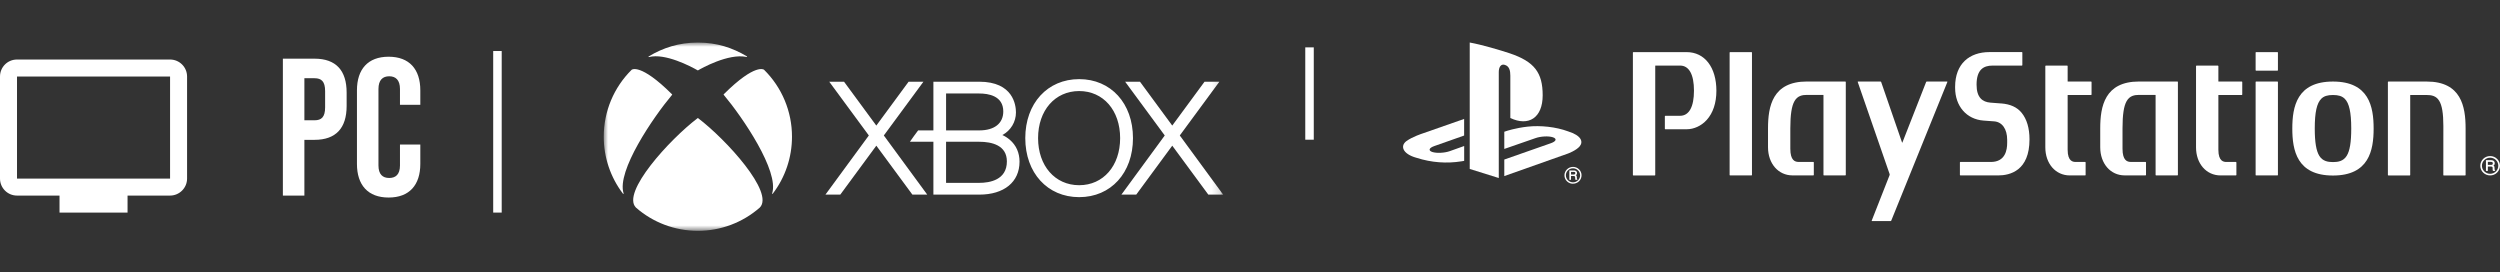
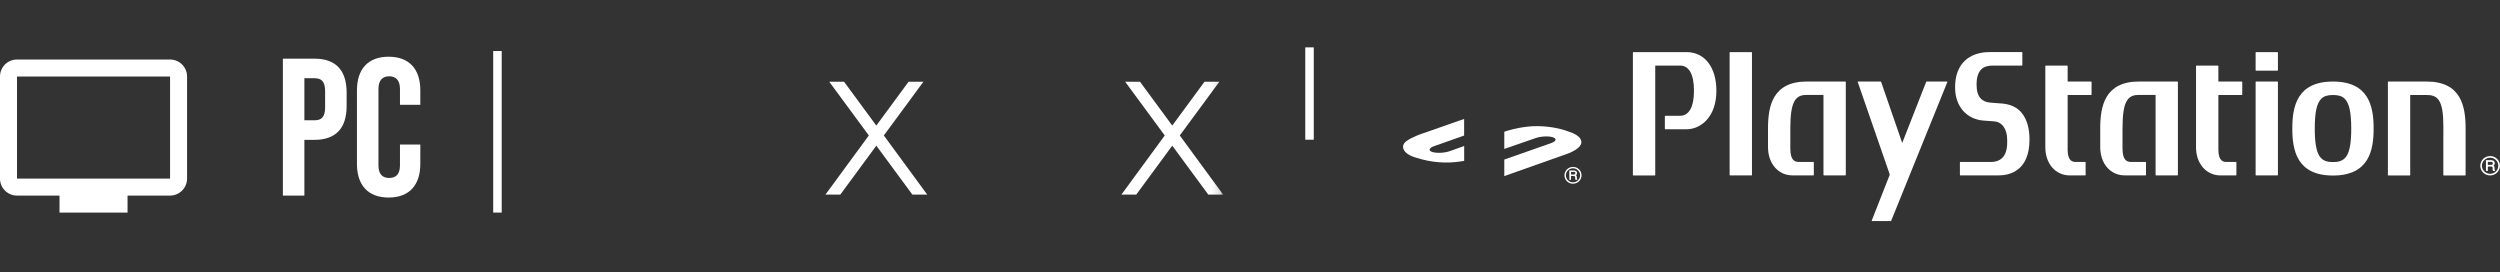
<svg xmlns="http://www.w3.org/2000/svg" width="294" height="32" viewBox="0 0 294 32" fill="none">
  <rect x="0" y="0" width="294" height="32" fill="#333333" stroke="none" />
  <g clip-path="url(#clip0_137_27)">
    <mask id="mask0_137_27" style="mask-type:luminance" maskUnits="userSpaceOnUse" x="71" y="5" width="73" height="23">
      <path d="M143.84 5H71V27.181H143.84V5Z" fill="white" />
    </mask>
    <g mask="url(#mask0_137_27)">
      <path d="M142.099 22.889L137.857 17.131L133.62 22.889H131.875L136.974 15.932L132.317 9.61H134.062L137.857 14.767L141.652 9.61H143.397L138.743 15.931L143.844 22.889H142.099ZM109.043 22.887L103.938 15.931L108.595 9.61H106.85L103.054 14.768L99.26 9.61H97.52L102.175 15.931L97.071 22.887H98.818L103.056 17.131L107.297 22.887H109.043Z" fill="white" />
-       <path d="M118.749 16.434C118.487 16.21 118.194 16.024 117.879 15.88C118.862 15.358 119.477 14.335 119.476 13.221C119.476 12.372 119.163 9.609 115.159 9.609H109.767V15.334H107.972C107.739 15.637 107.209 16.367 107.008 16.667H109.767V22.887H115.161C118.082 22.889 119.897 21.406 119.897 19.012C119.897 17.967 119.502 17.079 118.75 16.435M111.259 10.995H115.161C116.217 10.995 117.986 11.258 117.986 13.106C117.986 14.502 116.956 15.335 115.161 15.335H111.259V10.995ZM115.16 21.504H111.258V16.671H115.16C116.639 16.671 118.409 17.079 118.409 18.984C118.409 21.176 116.374 21.504 115.16 21.504ZM126.911 9.306C123.181 9.306 120.573 12.158 120.573 16.243C120.573 20.328 123.181 23.184 126.911 23.184C130.641 23.184 133.238 20.334 133.238 16.243C133.238 12.152 130.638 9.306 126.911 9.306ZM126.911 21.78C124.069 21.78 122.078 19.502 122.078 16.243C122.078 12.984 124.07 10.708 126.911 10.708C129.752 10.708 131.728 12.985 131.728 16.243C131.728 19.501 129.749 21.78 126.911 21.78ZM74.303 8.188L74.292 8.197C72.183 10.276 70.996 13.114 71 16.075C70.997 18.497 71.792 20.854 73.262 22.78C73.277 22.798 73.3 22.809 73.322 22.798C73.342 22.787 73.343 22.762 73.335 22.741C72.491 20.132 76.804 13.807 79.033 11.156C79.04 11.147 79.05 11.137 79.05 11.124C79.05 11.109 79.039 11.097 79.029 11.088C75.28 7.356 74.28 8.21 74.293 8.198M89.836 8.189L89.847 8.198C91.956 10.276 93.142 13.115 93.138 16.075C93.141 18.497 92.347 20.854 90.876 22.78C90.862 22.798 90.838 22.809 90.817 22.798C90.798 22.787 90.797 22.762 90.804 22.741C91.648 20.132 87.338 13.804 85.11 11.151C85.102 11.143 85.093 11.132 85.093 11.12C85.093 11.103 85.103 11.092 85.115 11.083C88.865 7.351 89.859 8.21 89.846 8.199M82.07 5.005C84.303 5.005 86.141 5.617 87.835 6.625C87.856 6.636 87.861 6.659 87.853 6.68C87.846 6.699 87.822 6.704 87.8 6.699C85.657 6.235 82.399 8.087 82.092 8.272C82.085 8.277 82.079 8.28 82.069 8.28C82.058 8.28 82.051 8.276 82.044 8.272C81.228 7.802 78.217 6.224 76.32 6.709C76.299 6.714 76.276 6.71 76.266 6.69C76.258 6.669 76.266 6.646 76.285 6.635C77.981 5.617 79.842 5.005 82.07 5.005ZM82.07 13.883C82.082 13.883 82.096 13.894 82.105 13.901C85.417 16.42 91.086 22.645 89.356 24.407L89.358 24.405V24.407H89.354C87.339 26.175 84.749 27.148 82.069 27.145C79.388 27.148 76.797 26.175 74.782 24.407C73.055 22.645 78.724 16.42 82.031 13.901C82.041 13.894 82.056 13.883 82.07 13.883Z" fill="white" />
    </g>
    <path d="M292.841 20.63C293.151 20.63 293.441 20.514 293.657 20.297C293.873 20.08 294 19.794 294 19.489C294 19.183 293.873 18.898 293.657 18.685C293.441 18.468 293.147 18.352 292.841 18.352C292.2 18.352 291.682 18.862 291.682 19.489C291.682 19.794 291.8 20.08 292.02 20.297C292.241 20.514 292.531 20.63 292.841 20.63ZM291.873 19.489C291.873 19.236 291.976 18.999 292.159 18.822C292.339 18.641 292.584 18.544 292.841 18.544C293.098 18.544 293.335 18.641 293.522 18.822C293.702 19.003 293.8 19.236 293.8 19.489C293.8 20.012 293.371 20.438 292.841 20.438C292.584 20.438 292.339 20.337 292.159 20.16C291.976 19.979 291.873 19.742 291.873 19.489Z" fill="white" />
    <path d="M293.412 20.023L293.376 19.967L293.363 19.871L293.355 19.706C293.355 19.63 293.339 19.573 293.31 19.537L293.233 19.477L293.331 19.384C293.367 19.332 293.38 19.268 293.38 19.192C293.38 19.043 293.318 18.934 293.192 18.878C293.127 18.85 293.045 18.834 292.947 18.834H292.347V20.104H292.571V19.581H292.922L293.061 19.602C293.106 19.626 293.131 19.67 293.135 19.734V19.939L293.151 20.04L293.167 20.088L293.176 20.104H293.424V20.032L293.408 20.023H293.412ZM293.155 19.208C293.155 19.28 293.139 19.324 293.098 19.352C293.057 19.381 293 19.392 292.931 19.392H292.571V19.035H292.951L293.078 19.059C293.127 19.083 293.155 19.135 293.155 19.212" fill="white" />
    <path d="M198.338 6.129H192.072L192.028 6.17V20.59L192.072 20.634H194.611L194.656 20.59V7.737L194.672 7.713H197.575C198.632 7.709 199.211 8.754 199.211 10.663C199.211 12.572 198.632 13.617 197.575 13.617H195.832L195.787 13.657V15.152L195.832 15.201H198.342C199.215 15.201 200.081 14.799 200.713 14.103C201.456 13.283 201.848 12.098 201.848 10.675C201.848 7.914 200.473 6.129 198.346 6.129" fill="white" />
    <path d="M205.987 6.129H203.448L203.403 6.17V20.59L203.448 20.63H205.987L206.032 20.59V6.17L205.987 6.129Z" fill="white" />
    <path d="M217.065 9.634L217.016 9.586H212.489C208.436 9.586 207.918 12.524 207.918 15.096V17.323C207.922 19.236 209.13 20.626 210.795 20.626H213.26L213.305 20.582V19.087L213.26 19.043H211.497C211.089 19.035 210.542 18.866 210.542 17.495V15.092C210.542 13.492 210.697 12.476 211.032 11.893C211.395 11.25 211.971 11.161 212.485 11.161H214.42L214.44 11.185V20.582L214.481 20.626H217.02L217.065 20.582V9.634Z" fill="white" />
    <path d="M235.33 12.166L234.077 12.07C233.142 11.993 232.444 11.483 232.444 9.96C232.444 8.191 233.257 7.713 234.322 7.713H237.783L237.828 7.669V6.165L237.783 6.125H233.967C231.603 6.125 229.922 7.492 229.922 10.213V10.325C229.922 12.484 231.265 14.031 233.265 14.18L234.514 14.272C235.457 14.345 236.044 15.172 236.044 16.447V16.804C236.044 17.6 235.848 19.047 234.122 19.047H230.53L230.485 19.091V20.586L230.53 20.63H234.983C236.363 20.63 238.669 20.084 238.669 16.394C238.669 15.068 238.355 14.011 237.734 13.251C237.195 12.6 236.412 12.246 235.33 12.162" fill="white" />
    <path d="M256.126 9.634L256.081 9.586H251.555C247.506 9.586 246.987 12.524 246.987 15.096V17.323C246.987 19.236 248.195 20.626 249.861 20.626H252.326L252.371 20.582V19.087L252.326 19.043H250.563C250.155 19.035 249.608 18.866 249.608 17.495V15.092C249.608 13.492 249.759 12.476 250.093 11.893C250.457 11.25 251.036 11.161 251.547 11.161H253.481L253.498 11.185V20.582L253.538 20.626H256.077L256.122 20.582V9.634H256.126Z" fill="white" />
    <path d="M245.922 9.59H243.175L243.155 9.574V7.761L243.114 7.717H240.575L240.53 7.761V17.331C240.53 19.244 241.738 20.63 243.408 20.63H245.228L245.269 20.586V19.091L245.228 19.047H244.11C243.824 19.039 243.155 19.027 243.155 17.612V11.185L243.175 11.169C244.008 11.169 245.922 11.169 245.922 11.169L245.967 11.125V9.638L245.922 9.59Z" fill="white" />
    <path d="M263.645 9.59H260.898L260.881 9.574V7.761L260.836 7.717H258.302L258.253 7.761V17.331C258.253 19.244 259.465 20.63 261.134 20.63H262.951L263 20.586V19.091L262.951 19.047H261.828C261.551 19.039 260.881 19.027 260.881 17.612V11.185L260.898 11.169C261.738 11.169 263.645 11.169 263.645 11.169L263.689 11.125V9.638L263.645 9.59Z" fill="white" />
    <path d="M267.841 9.59H265.302L265.261 9.634V20.59L265.302 20.63H267.841L267.885 20.59V9.634L267.841 9.59Z" fill="white" />
    <path d="M267.841 6.129H265.302L265.261 6.17V8.264L265.302 8.308H267.841L267.885 8.264V6.17L267.841 6.129Z" fill="white" />
    <path d="M285.392 9.59H280.861L280.816 9.638V20.59L280.861 20.634H283.396L283.441 20.59V11.189L283.453 11.173H285.388C285.906 11.173 286.482 11.254 286.845 11.848C287.18 12.387 287.339 13.328 287.339 14.815C287.339 14.883 287.335 20.59 287.335 20.59L287.375 20.634H289.91L289.955 20.59V15.1C289.955 12.528 289.437 9.59 285.388 9.59" fill="white" />
    <path d="M274.355 9.59C270.118 9.59 269.575 12.544 269.575 15.116C269.575 17.688 270.122 20.642 274.355 20.642C278.588 20.642 279.139 17.688 279.139 15.116C279.139 12.544 278.596 9.59 274.359 9.59M275.971 18.327C275.567 18.974 274.93 19.059 274.359 19.059C273.788 19.059 273.151 18.97 272.751 18.327C272.388 17.741 272.216 16.724 272.216 15.116V15.104C272.216 13.203 272.457 12.126 272.988 11.607C273.302 11.302 273.714 11.173 274.359 11.173C275.004 11.173 275.416 11.302 275.734 11.607C276.265 12.122 276.506 13.207 276.506 15.116C276.506 16.724 276.339 17.745 275.971 18.327Z" fill="white" />
    <path d="M218.493 9.59L218.465 9.63L222.224 20.486V20.574L220.109 25.956L220.134 26H222.342L222.407 25.956L229.016 9.63L228.991 9.59H226.579L226.518 9.63L223.718 16.768H223.685L221.22 9.63L221.158 9.59H218.493Z" fill="white" />
-     <path d="M172.84 5V19.867L176.256 20.936V8.464C176.256 7.882 176.521 7.492 176.95 7.625C177.505 7.777 177.615 8.316 177.615 8.899V13.878C179.746 14.891 181.419 13.878 181.419 11.206C181.419 8.533 180.44 7.247 177.546 6.27C176.407 5.892 174.293 5.265 172.84 5Z" fill="white" />
    <path d="M176.905 18.762L182.399 16.836C183.023 16.615 183.117 16.306 182.611 16.141C182.105 15.976 181.191 16.024 180.566 16.246L176.905 17.516V15.494L177.117 15.422C177.117 15.422 178.174 15.056 179.66 14.891C181.15 14.73 182.97 14.915 184.399 15.446C186.011 15.948 186.191 16.684 185.783 17.194C185.374 17.704 184.37 18.066 184.37 18.066L176.905 20.707V18.758V18.762Z" fill="white" />
    <path d="M166.574 18.557C164.921 18.098 164.644 17.142 165.399 16.591C166.097 16.081 167.284 15.699 167.284 15.699L172.182 13.987V15.94L168.66 17.182C168.035 17.403 167.942 17.712 168.448 17.877C168.954 18.038 169.872 17.994 170.497 17.773L172.187 17.17V18.918C172.08 18.938 171.962 18.954 171.848 18.974C170.158 19.244 168.358 19.131 166.582 18.557" fill="white" />
    <path d="M184.987 21.603C185.256 21.603 185.509 21.499 185.697 21.314C185.885 21.129 185.991 20.88 185.991 20.614C185.991 20.349 185.885 20.1 185.697 19.915C185.505 19.726 185.252 19.626 184.987 19.626C184.432 19.626 183.978 20.072 183.978 20.618C183.978 20.884 184.085 21.133 184.272 21.318C184.46 21.507 184.713 21.607 184.983 21.607M184.146 20.618C184.146 20.397 184.232 20.188 184.391 20.036C184.546 19.879 184.758 19.794 184.983 19.794C185.207 19.794 185.415 19.879 185.574 20.036C185.734 20.192 185.823 20.397 185.823 20.618C185.823 21.073 185.448 21.442 184.987 21.442C184.762 21.442 184.554 21.358 184.395 21.201C184.236 21.048 184.15 20.839 184.15 20.618" fill="white" />
    <path d="M185.481 21.077L185.448 21.028L185.44 20.944L185.432 20.803C185.432 20.735 185.415 20.687 185.395 20.659L185.325 20.602L185.411 20.522C185.44 20.478 185.456 20.421 185.456 20.353C185.456 20.221 185.399 20.132 185.289 20.08C185.232 20.056 185.162 20.044 185.076 20.044H184.554V21.145H184.75V20.695H185.056L185.174 20.711L185.236 20.827L185.244 21.004L185.252 21.089L185.264 21.133V21.145H185.489V21.081H185.472L185.481 21.077ZM185.26 20.365L185.211 20.49L185.064 20.526H184.754V20.216H185.085L185.195 20.237C185.24 20.261 185.264 20.301 185.264 20.369" fill="white" />
    <path d="M33.266 23V6.9H36.992C39.522 6.9 40.764 8.303 40.764 10.879V12.466C40.764 15.042 39.522 16.445 36.992 16.445H35.796V23H33.266ZM35.796 14.145H36.992C37.797 14.145 38.234 13.777 38.234 12.627V10.718C38.234 9.568 37.797 9.2 36.992 9.2H35.796V14.145ZM45.703 23.23C43.265 23.23 41.977 21.758 41.977 19.274V10.626C41.977 8.142 43.265 6.67 45.703 6.67C48.141 6.67 49.429 8.142 49.429 10.626V12.328H47.037V10.465C47.037 9.407 46.531 8.97 45.772 8.97C45.013 8.97 44.507 9.407 44.507 10.465V19.458C44.507 20.516 45.013 20.93 45.772 20.93C46.531 20.93 47.037 20.516 47.037 19.458V16.997H49.429V19.274C49.429 21.758 48.141 23.23 45.703 23.23Z" fill="white" />
    <path fill-rule="evenodd" clip-rule="evenodd" d="M2 7H20C21.1 7 22 7.89 22 9V21C22 22.1 21.1 23 20 23H15V25H7V23H2C0.89 23 0 22.1 0 21V9C0 7.89 0.89 7 2 7ZM2 21H20V9H2V21Z" fill="white" />
    <path d="M58.5 6V25" stroke="white" />
    <path d="M154 5.571V16.429" stroke="white" />
  </g>
  <defs>
    <clipPath id="clip0_137_27">
      <rect width="294" height="32" fill="white" />
    </clipPath>
  </defs>
</svg>